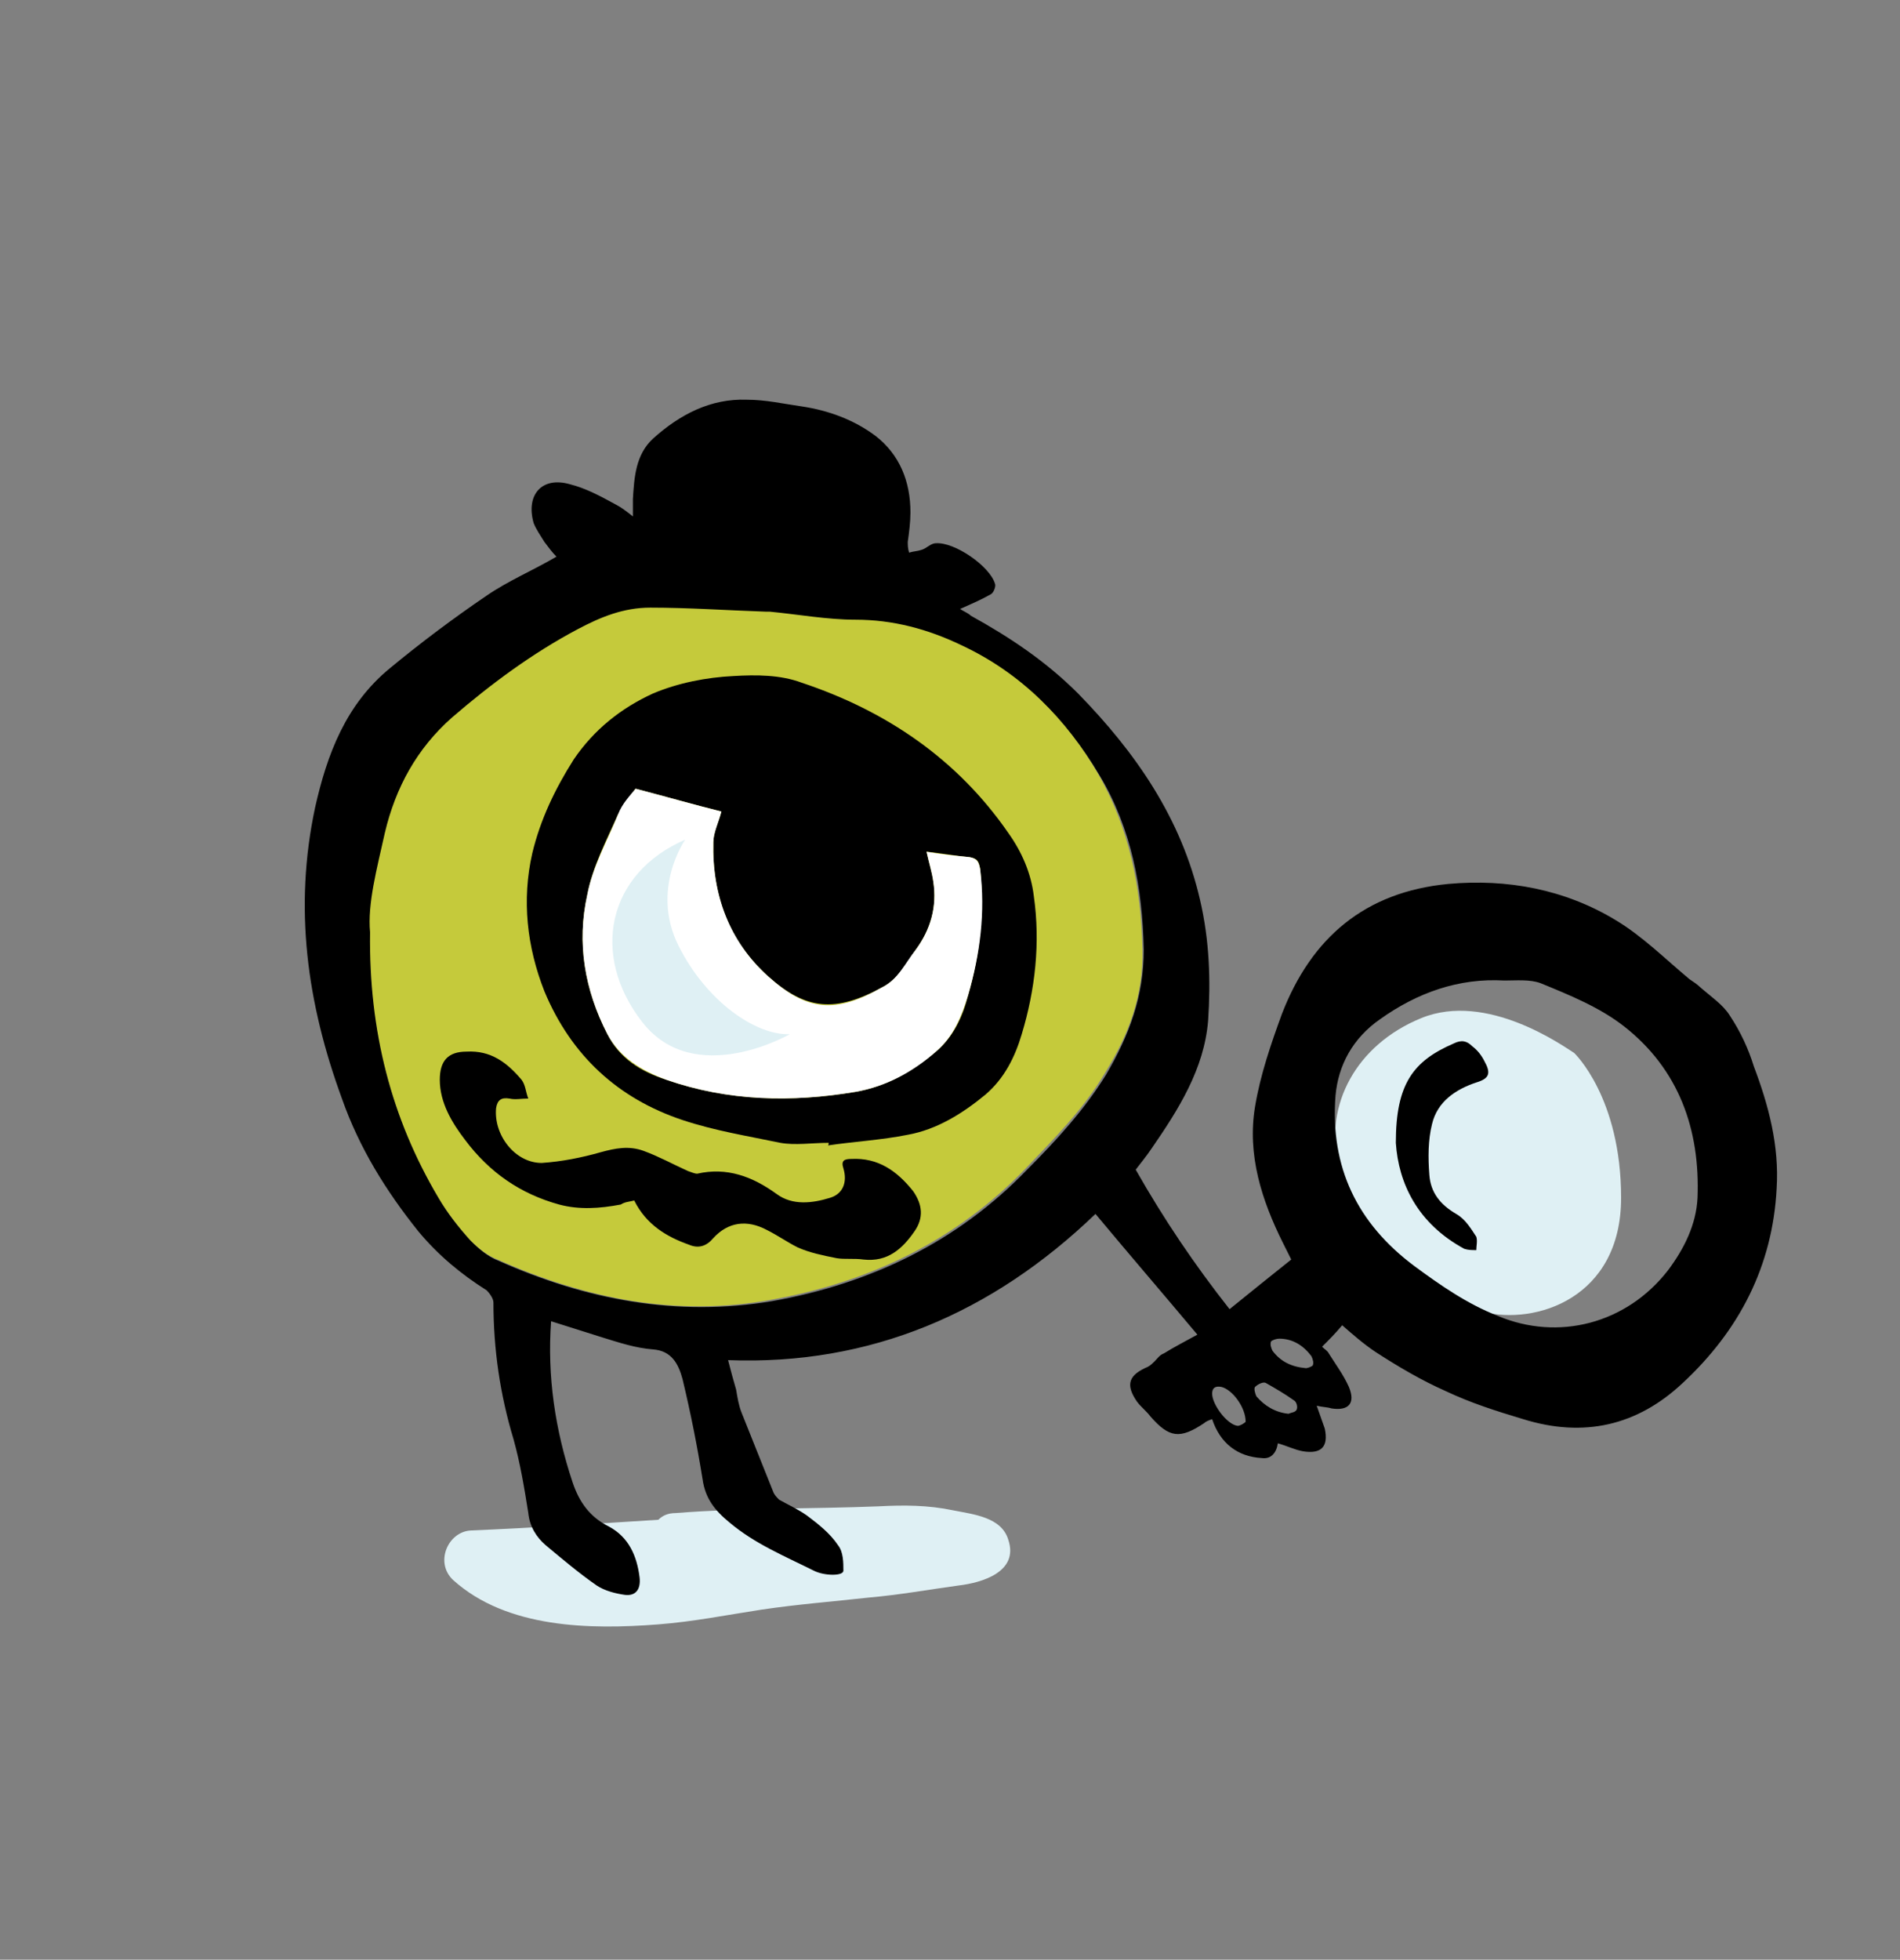
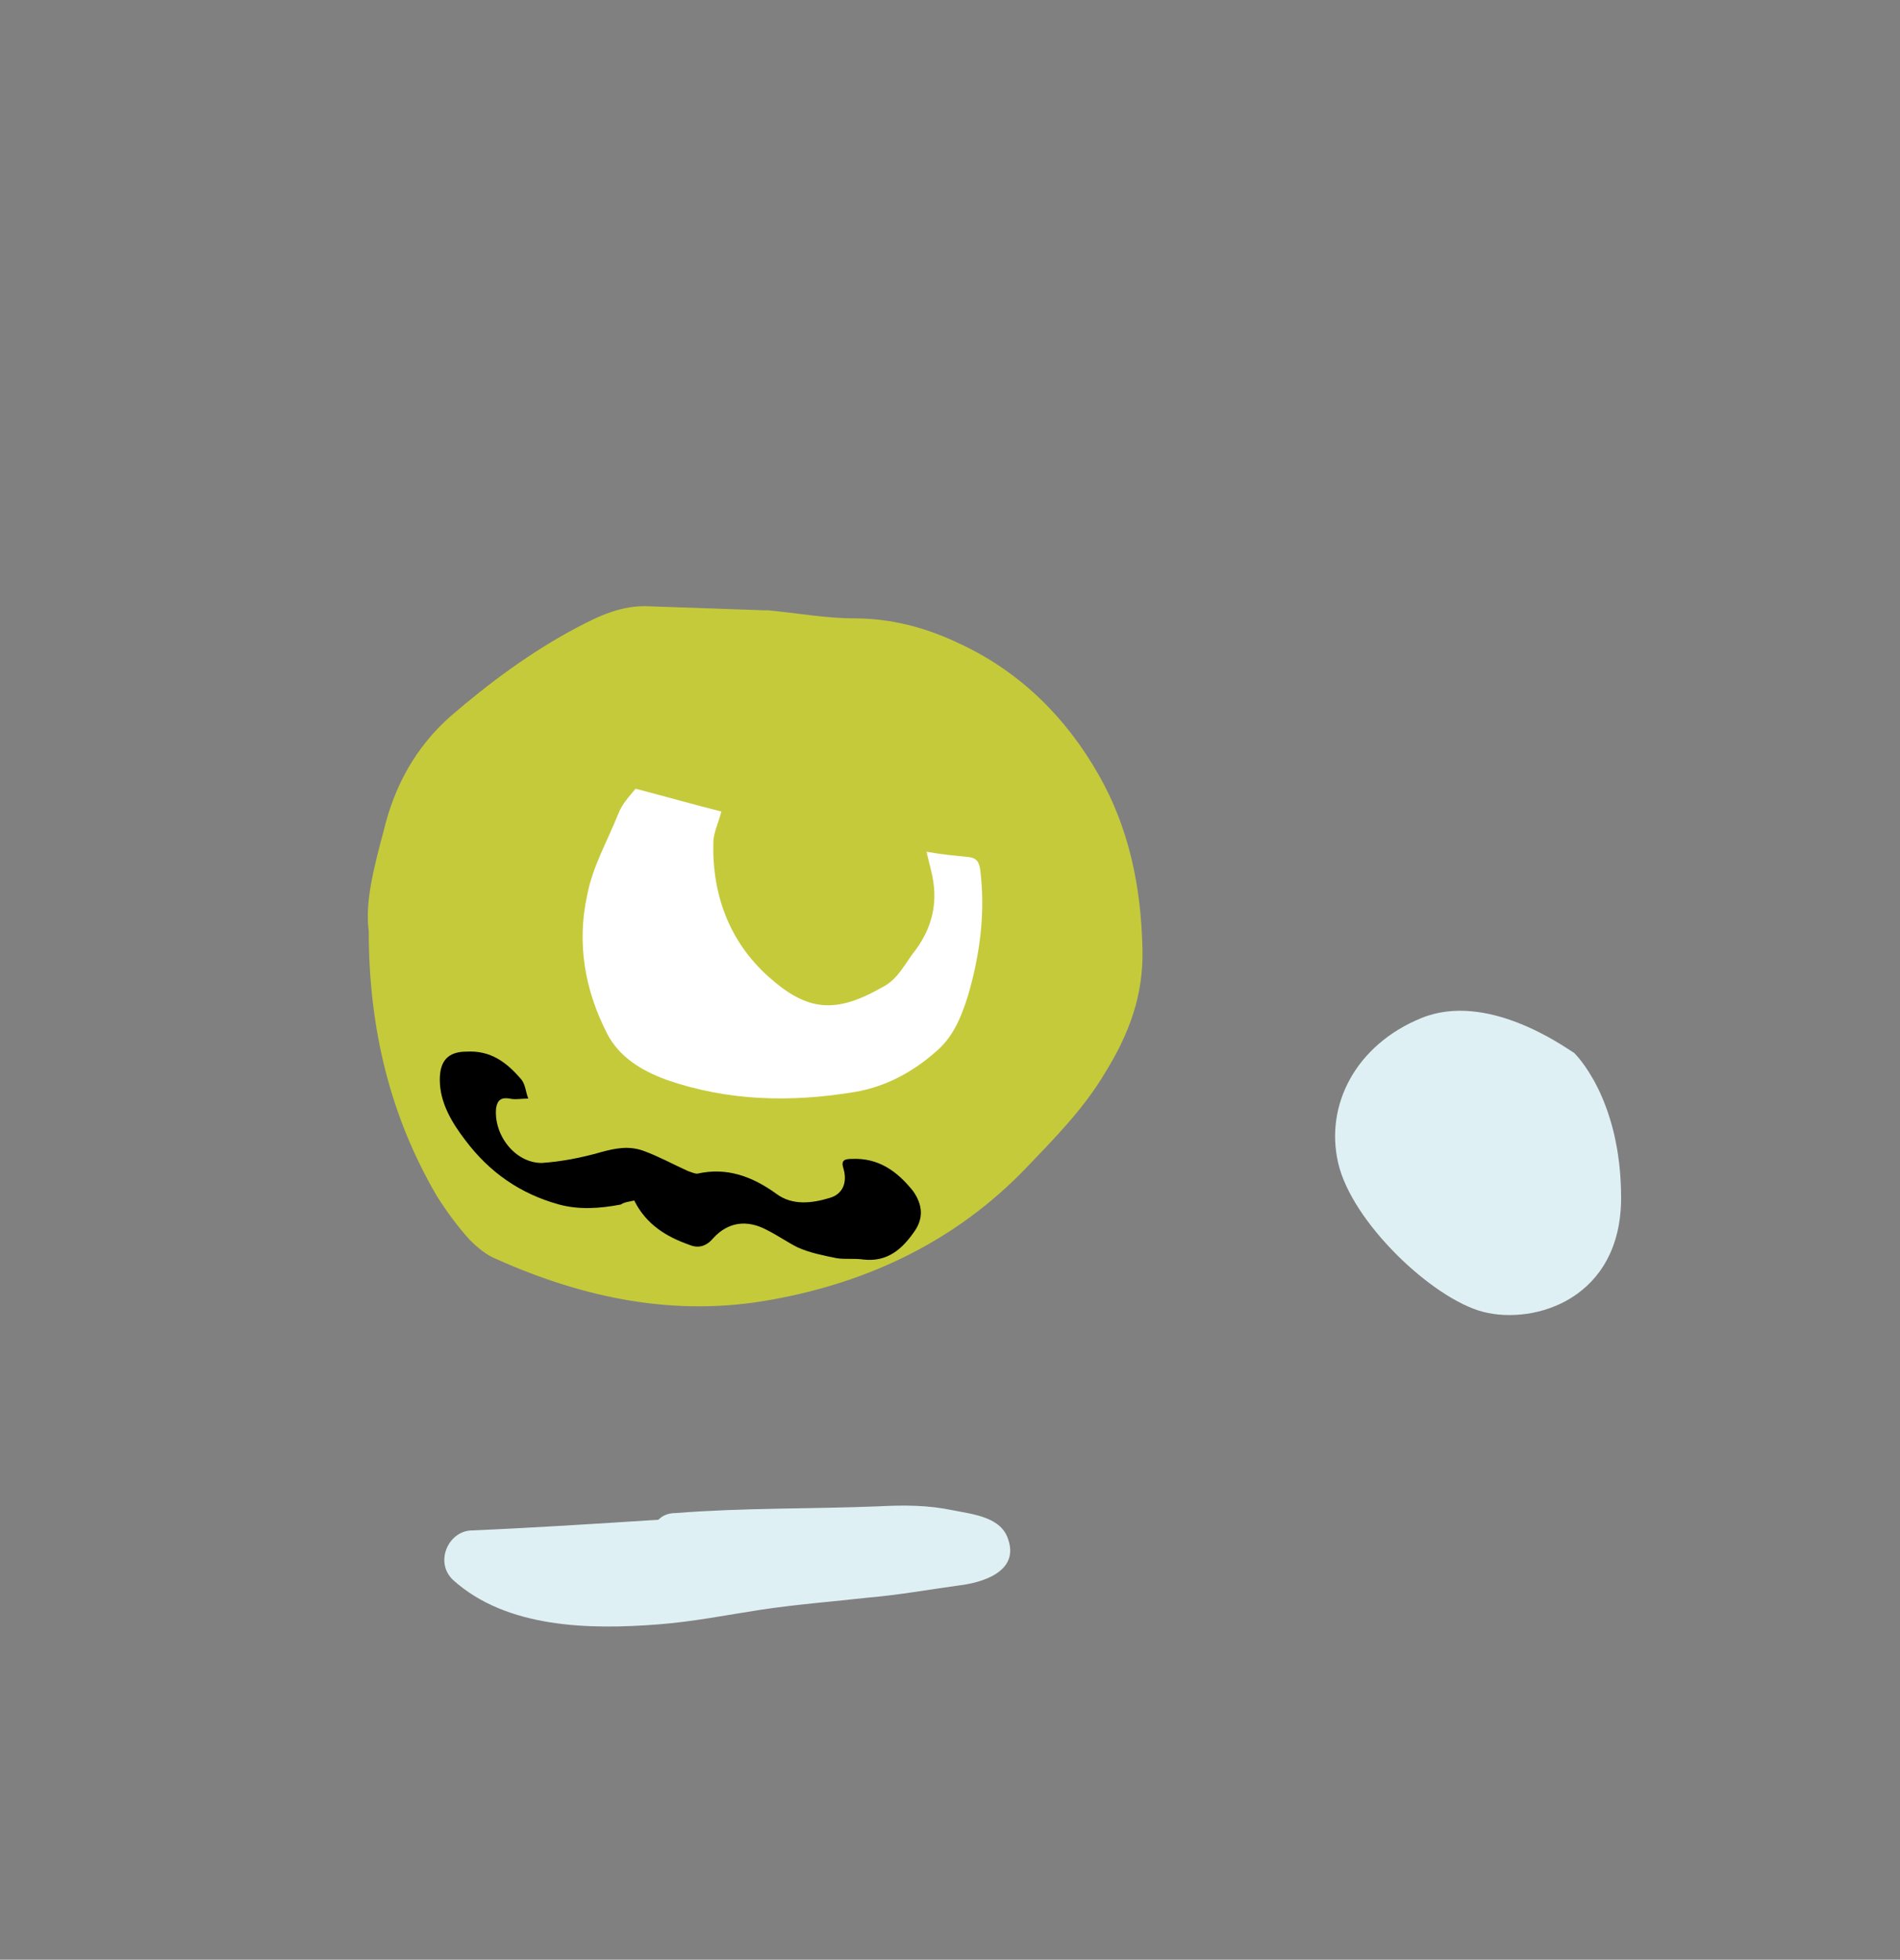
<svg xmlns="http://www.w3.org/2000/svg" version="1.1" id="Layer_1" x="0px" y="0px" viewBox="0 0 141.7 146.1" style="enable-background:new 0 0 141.7 146.1;" xml:space="preserve">
  <rect x="0" y="0" width="141.7" height="146.1" fill="#808080" stroke="none" />
  <style type="text/css">
	.st0{fill:#DFF0F4;}
	.st1{fill:#C5CA3B;}
	.st2{fill:#FFFFFF;}
</style>
  <g>
    <path class="st0" d="M33.8,117.8c4,3.6,10.2,3.7,15.3,3.3c2.6-0.2,5.1-0.7,7.7-1.1c2.7-0.4,5.3-0.6,8-0.9c2.3-0.2,4.5-0.6,6.7-0.9   c1.7-0.2,4.5-1,3.7-3.4c-0.5-1.7-2.6-1.9-4.1-2.2c-1.9-0.4-3.7-0.4-5.6-0.3c-5,0.2-10,0.1-15.1,0.5c-0.6,0-1,0.2-1.3,0.5   c-4.7,0.3-9.3,0.6-14,0.8C33.4,114.2,32.4,116.5,33.8,117.8z M71.9,113.8C72.1,113.6,72,113.7,71.9,113.8L71.9,113.8z" />
    <path class="st0" d="M117.4,78.5c-0.8-0.5-6.5-4.6-11.4-2.6s-7.2,6.5-6.2,10.8c1,4.4,7,10.1,10.8,11.1c3.9,1,10.3-1,10.3-8.5   S117.4,78.5,117.4,78.5z" />
    <path class="st1" d="M27.5,69.4c-0.3-2.1,0.4-4.8,1.1-7.4c0.8-3.4,2.4-6.3,5-8.6c2.9-2.5,6-4.8,9.4-6.6c1.7-0.9,3.4-1.7,5.4-1.6   c2.9,0.1,5.8,0.2,8.6,0.3c0.1,0,0.2,0,0.3,0c2.1,0.2,4.3,0.6,6.4,0.6c2.8,0,5.4,0.7,7.9,1.9c4.5,2.1,7.9,5.5,10.3,9.7   c2.3,4,3.2,8.4,3.3,13c0.1,3.5-1,6.4-2.8,9.3c-1.6,2.7-3.8,4.9-5.9,7.1c-5.2,5.4-11.7,8.5-19,9.8c-7.1,1.3-13.9-0.1-20.4-3   c-0.8-0.3-1.5-0.9-2.1-1.5c-0.9-1-1.7-2.1-2.4-3.2C29.2,83.4,27.5,76.9,27.5,69.4z" />
-     <path d="M61.8,85.2c-1.2,0-2.5,0.2-3.6,0c-2.4-0.5-4.9-0.9-7.3-1.7c-4.8-1.6-8.3-4.8-10.3-9.6c-1.3-3.3-1.7-6.8-0.9-10.3   c0.6-2.5,1.7-4.8,3.1-7c1.5-2.2,3.5-3.8,5.9-4.9c1.9-0.8,4-1.2,6-1.3c1.7-0.1,3.5-0.1,5.1,0.5c6.3,2.1,11.6,5.7,15.4,11.2   c1,1.4,1.7,3,1.9,4.7c0.5,3.5,0.1,7-0.9,10.3c-0.5,1.7-1.3,3.3-2.7,4.5c-1.7,1.4-3.6,2.6-5.8,3c-2,0.4-4,0.5-6,0.8   C61.8,85.4,61.8,85.3,61.8,85.2z M69.6,65.7c0.3,1.9-0.2,3.6-1.3,5.1c-0.7,1-1.3,2.2-2.5,2.8c-3.5,1.9-5.7,1.7-8.5-0.8   c-2.9-2.6-4.2-6-4.1-10c0-0.8,0.4-1.5,0.6-2.3c-2-0.5-4.1-1.1-6.4-1.7c-0.4,0.5-0.9,1.2-1.3,1.9c-0.9,2-1.9,3.9-2.3,6   c-0.8,3.6-0.2,7.1,1.5,10.4c0.9,1.8,2.5,2.8,4.4,3.4c4.6,1.6,9.4,1.7,14.1,0.9c2.3-0.4,4.2-1.5,6-3c1.3-1.1,2-2.6,2.4-4.2   c0.9-3.1,1.2-6.2,0.9-9.4c-0.1-0.6-0.2-0.8-0.8-0.9c-1.1-0.1-2.1-0.3-3.2-0.4C69.3,64.4,69.5,65,69.6,65.7z" />
    <path d="M47.3,89.5c0.9,1.8,2.4,2.7,4.1,3.3c0.7,0.3,1.3,0.1,1.8-0.5c1.1-1.2,2.5-1.4,4-0.6c0.8,0.4,1.5,0.9,2.3,1.3   c0.9,0.4,1.9,0.6,2.9,0.8c0.6,0.1,1.3,0,2,0.1c1.8,0.2,2.9-0.8,3.8-2.1c0.7-1,0.6-2-0.1-3c-1.2-1.5-2.6-2.5-4.6-2.4   c-0.5,0-0.8,0.1-0.6,0.7c0.3,1,0,1.9-1,2.2c-1.3,0.4-2.8,0.6-4-0.3c-1.8-1.3-3.7-2-5.9-1.5c-0.2,0-0.4-0.1-0.7-0.2   c-1.1-0.5-2.2-1.1-3.3-1.5c-1.1-0.4-2.1-0.2-3.2,0.1c-1.4,0.4-2.9,0.7-4.4,0.8c-2,0-3.6-2.1-3.4-4.1c0.1-0.6,0.4-0.8,1-0.7   c0.4,0.1,0.9,0,1.4,0c-0.2-0.5-0.2-1-0.5-1.4c-1.1-1.3-2.3-2.2-4.1-2.1c-1.4,0-2,0.7-2,2.1c0,1.7,0.9,3.2,1.9,4.5   c1.8,2.4,4.1,4,7,4.8c1.5,0.4,3,0.3,4.6,0C46.6,89.6,46.9,89.6,47.3,89.5z" />
    <g>
-       <path d="M42.7,110.5c0.5,1.5,1.3,2.6,2.7,3.3c1.5,0.8,2.1,2.2,2.3,3.8c0.1,0.9-0.3,1.4-1.1,1.3c-0.7-0.1-1.5-0.3-2.1-0.7    c-1.3-0.9-2.6-2-3.8-3c-0.7-0.6-1.2-1.4-1.3-2.4c-0.3-1.9-0.6-3.7-1.1-5.5c-1-3.3-1.5-6.7-1.5-10.2c0-0.3-0.3-0.7-0.5-0.9    c-1.9-1.2-3.6-2.6-5.1-4.4c-2.4-3-4.4-6.2-5.7-9.9c-2.6-7.1-3.6-14.2-2-21.7c0.9-4,2.3-7.7,5.6-10.4c2.3-1.9,4.7-3.7,7.2-5.4    c1.6-1.1,3.5-1.9,5.2-2.9c-0.3-0.3-0.6-0.7-0.9-1.1c-0.3-0.5-0.6-0.9-0.8-1.4c-0.6-2.1,0.6-3.5,2.7-2.9c1.2,0.3,2.3,0.9,3.4,1.5    c0.4,0.2,0.8,0.5,1.3,0.9c0-0.5,0-0.9,0-1.3c0.1-1.6,0.2-3.3,1.5-4.5c2-1.8,4.3-3,7-2.9c1.4,0,2.7,0.3,4.1,0.5    c2,0.3,3.9,1,5.5,2.2c1.8,1.4,2.6,3.4,2.6,5.7c0,0.7-0.1,1.5-0.2,2.2c0,0.2,0,0.5,0.1,0.8c0.3-0.1,0.6-0.1,0.9-0.2    c0.4-0.1,0.7-0.5,1.1-0.5c1.4-0.1,4,1.7,4.4,3c0.1,0.2-0.1,0.7-0.3,0.8c-0.7,0.4-1.4,0.7-2.3,1.1c0.3,0.2,0.6,0.3,0.8,0.5    c2.9,1.6,5.6,3.4,8,5.8c4.3,4.4,7.7,9.3,9.1,15.4c0.7,3,0.8,6,0.6,9c-0.3,3.6-2.2,6.6-4.2,9.5c-0.4,0.6-0.9,1.2-1.2,1.6    c2.1,3.7,4.4,7.1,7,10.4c1.6-1.3,3.1-2.5,4.6-3.7c-0.2-0.4-0.4-0.8-0.6-1.2c-1.6-3.2-2.7-6.6-2.1-10.2c0.4-2.4,1.2-4.7,2-6.9    c2.2-5.7,6.2-9.1,12.4-9.7c4.4-0.4,8.7,0.4,12.5,2.7c2,1.2,3.7,2.9,5.5,4.4c0.3,0.2,0.6,0.4,0.8,0.6c0.8,0.7,1.7,1.3,2.2,2.1    c0.8,1.2,1.4,2.5,1.8,3.8c1.1,2.9,1.9,5.9,1.7,9.1c-0.3,5.8-2.8,10.6-7,14.5c-3.4,3.2-7.4,4.1-11.9,2.7c-2-0.6-3.9-1.2-5.8-2.1    c-1.8-0.8-3.5-1.8-5.2-2.9c-0.9-0.6-1.7-1.3-2.5-2c-0.5,0.6-1,1.1-1.5,1.6c0.2,0.2,0.4,0.3,0.5,0.5c0.5,0.8,1.1,1.6,1.5,2.5    c0.5,1.2,0,1.8-1.3,1.6c-0.3-0.1-0.7-0.1-1.1-0.2c0.2,0.6,0.4,1.1,0.6,1.7c0.3,1.4-0.3,1.9-1.6,1.7c-0.6-0.1-1.2-0.4-1.9-0.6    c-0.1,0.7-0.5,1.2-1.2,1.1c-1.8-0.1-3.1-1.1-3.7-2.9c-0.3,0.1-0.5,0.2-0.6,0.3c-1.8,1.2-2.6,1.1-4-0.5c-0.3-0.4-0.7-0.7-1-1.1    c-0.9-1.3-0.6-2,0.8-2.6c0.2-0.1,0.4-0.3,0.5-0.4c0.2-0.2,0.4-0.5,0.7-0.6c0.8-0.5,1.6-0.9,2.5-1.4c-2.6-3.1-5.1-6-7.6-9    c-7.7,7.4-16.8,11.3-27.4,10.9c0.2,0.8,0.4,1.5,0.6,2.2c0.1,0.6,0.2,1.2,0.4,1.7c0.8,2,1.6,4,2.4,6c0.1,0.2,0.3,0.4,0.4,0.5    c0.7,0.4,1.4,0.7,2.1,1.2c0.8,0.6,1.7,1.3,2.3,2.2c0.4,0.5,0.4,1.3,0.4,1.9c0,0.4-1.4,0.4-2.2,0c-2.2-1.1-4.4-2-6.3-3.6    c-1.1-0.9-1.8-1.8-2-3.2c-0.4-2.5-0.9-5-1.5-7.5c-0.3-1.1-0.8-2.1-2.2-2.2c-1.3-0.1-2.5-0.5-3.8-0.9c-1.3-0.4-2.5-0.8-3.8-1.2    C40.8,102.6,41.4,106.6,42.7,110.5z M32.7,89.3c0.7,1.2,1.5,2.2,2.4,3.2c0.6,0.6,1.3,1.2,2.1,1.5c6.5,2.9,13.3,4.2,20.4,3    c7.3-1.3,13.8-4.4,19-9.8c2.2-2.2,4.3-4.5,5.9-7.1c1.7-2.9,2.8-5.8,2.8-9.3c-0.1-4.6-0.9-9-3.3-13c-2.5-4.2-5.8-7.6-10.3-9.7    c-2.5-1.2-5.1-1.9-7.9-1.9c-2.1,0-4.3-0.4-6.4-0.6c-0.1,0-0.2,0-0.3,0c-2.9-0.1-5.8-0.3-8.6-0.3c-2,0-3.7,0.7-5.4,1.6    c-3.4,1.8-6.5,4.1-9.4,6.6c-2.6,2.3-4.2,5.2-5,8.6c-0.6,2.7-1.3,5.3-1.1,7.4C27.5,76.9,29.2,83.4,32.7,89.3z M102.9,76    c-2,1.4-3.1,3.4-3.3,5.7c-0.4,5.3,1.6,9.5,5.9,12.7c1.9,1.4,3.9,2.8,6.2,3.7c4.5,1.9,9.6,0.6,12.7-3.4c1.2-1.6,2.1-3.4,2.2-5.4    c0.2-5.1-1.4-9.6-5.5-12.8c-1.8-1.4-4-2.3-6.2-3.2c-0.8-0.3-1.8-0.2-2.7-0.2C108.8,72.9,105.7,74,102.9,76z M96.7,105.1    c0.1-0.2,0-0.6-0.2-0.7c-0.7-0.5-1.4-0.9-2.1-1.3c-0.2-0.1-0.6,0.1-0.8,0.3c-0.1,0.1,0,0.5,0.1,0.7c0.6,0.7,1.4,1.2,2.4,1.3    C96.3,105.3,96.6,105.3,96.7,105.1z M91.1,103.4c-0.5-0.1-0.7,0.1-0.7,0.5c0,0.8,1.1,2.3,1.9,2.4c0.2,0,0.5-0.2,0.6-0.3    C92.9,104.9,91.9,103.6,91.1,103.4z M97.9,101.8c0.1-0.2,0-0.5-0.1-0.7c-0.6-0.8-1.4-1.3-2.4-1.3c-0.2,0-0.5,0.1-0.6,0.2    c-0.1,0.2,0,0.5,0.1,0.7c0.6,0.8,1.4,1.2,2.5,1.3C97.5,102,97.8,101.9,97.9,101.8z" />
-       <path d="M104.1,85.2c0.2,3,1.6,6,5.1,7.9c0.3,0.1,0.6,0.1,0.9,0.1c0-0.3,0.1-0.7,0-1c-0.4-0.6-0.8-1.3-1.5-1.7    c-1.2-0.7-1.9-1.6-2-2.9c-0.1-1.3-0.1-2.6,0.2-3.8c0.4-1.7,1.8-2.6,3.3-3.1c1-0.3,1.1-0.7,0.6-1.6c-0.2-0.4-0.5-0.8-0.9-1.1    c-0.4-0.4-0.8-0.5-1.4-0.2C105.4,79.1,104.1,80.8,104.1,85.2z" />
-     </g>
+       </g>
    <path class="st2" d="M69.1,63.5c1.1,0.2,2.2,0.3,3.2,0.4c0.6,0.1,0.7,0.4,0.8,0.9c0.4,3.2,0,6.3-0.9,9.4c-0.5,1.6-1.1,3.1-2.4,4.2   c-1.7,1.5-3.7,2.6-6,3c-4.8,0.8-9.5,0.7-14.1-0.9c-1.9-0.7-3.5-1.7-4.4-3.4c-1.7-3.3-2.3-6.8-1.5-10.4c0.4-2.1,1.5-4,2.3-6   c0.3-0.8,0.9-1.4,1.3-1.9c2.3,0.6,4.4,1.2,6.4,1.7c-0.2,0.8-0.6,1.6-0.6,2.3c-0.1,3.9,1.2,7.4,4.1,10c2.9,2.6,5,2.8,8.5,0.8   c1.2-0.6,1.7-1.8,2.5-2.8c1.1-1.5,1.6-3.2,1.3-5.1C69.5,65,69.3,64.4,69.1,63.5z" />
-     <path class="st0" d="M51.1,62.6c0,0-2.6,3.7-0.5,7.9s5.8,6.7,8.3,6.6c0,0-7.1,4.1-11-0.9S45.3,65.1,51.1,62.6z" />
  </g>
</svg>